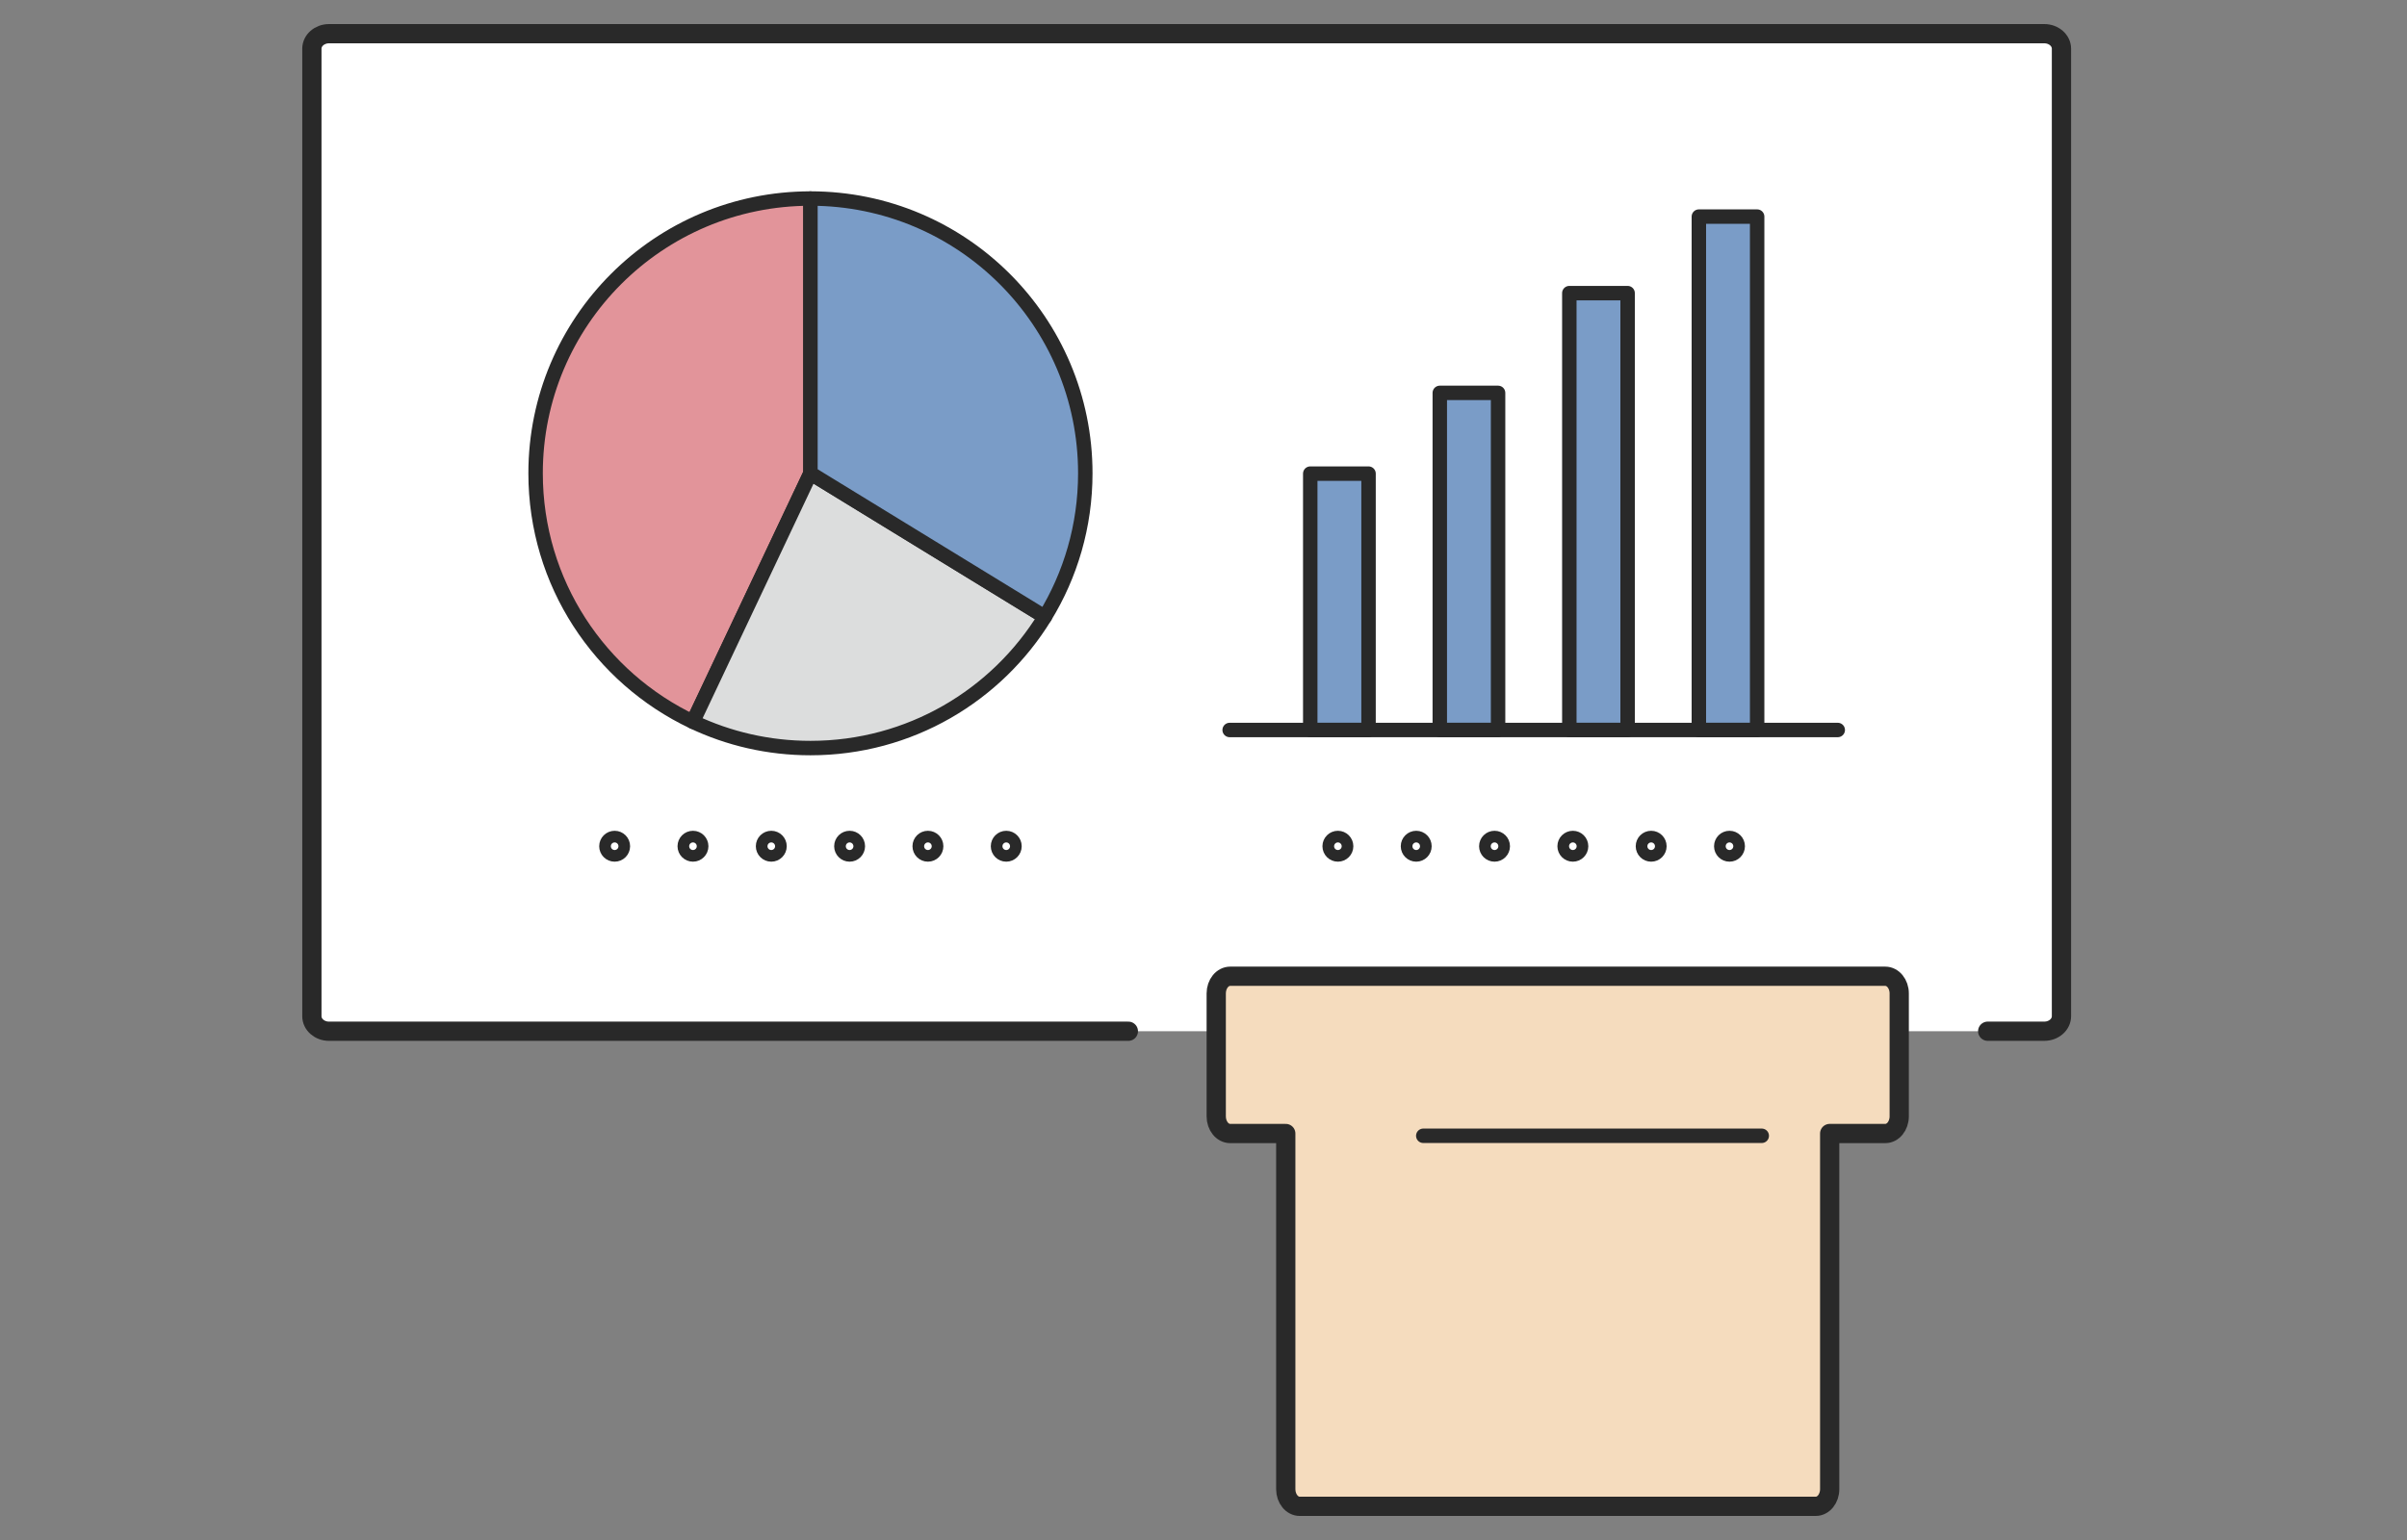
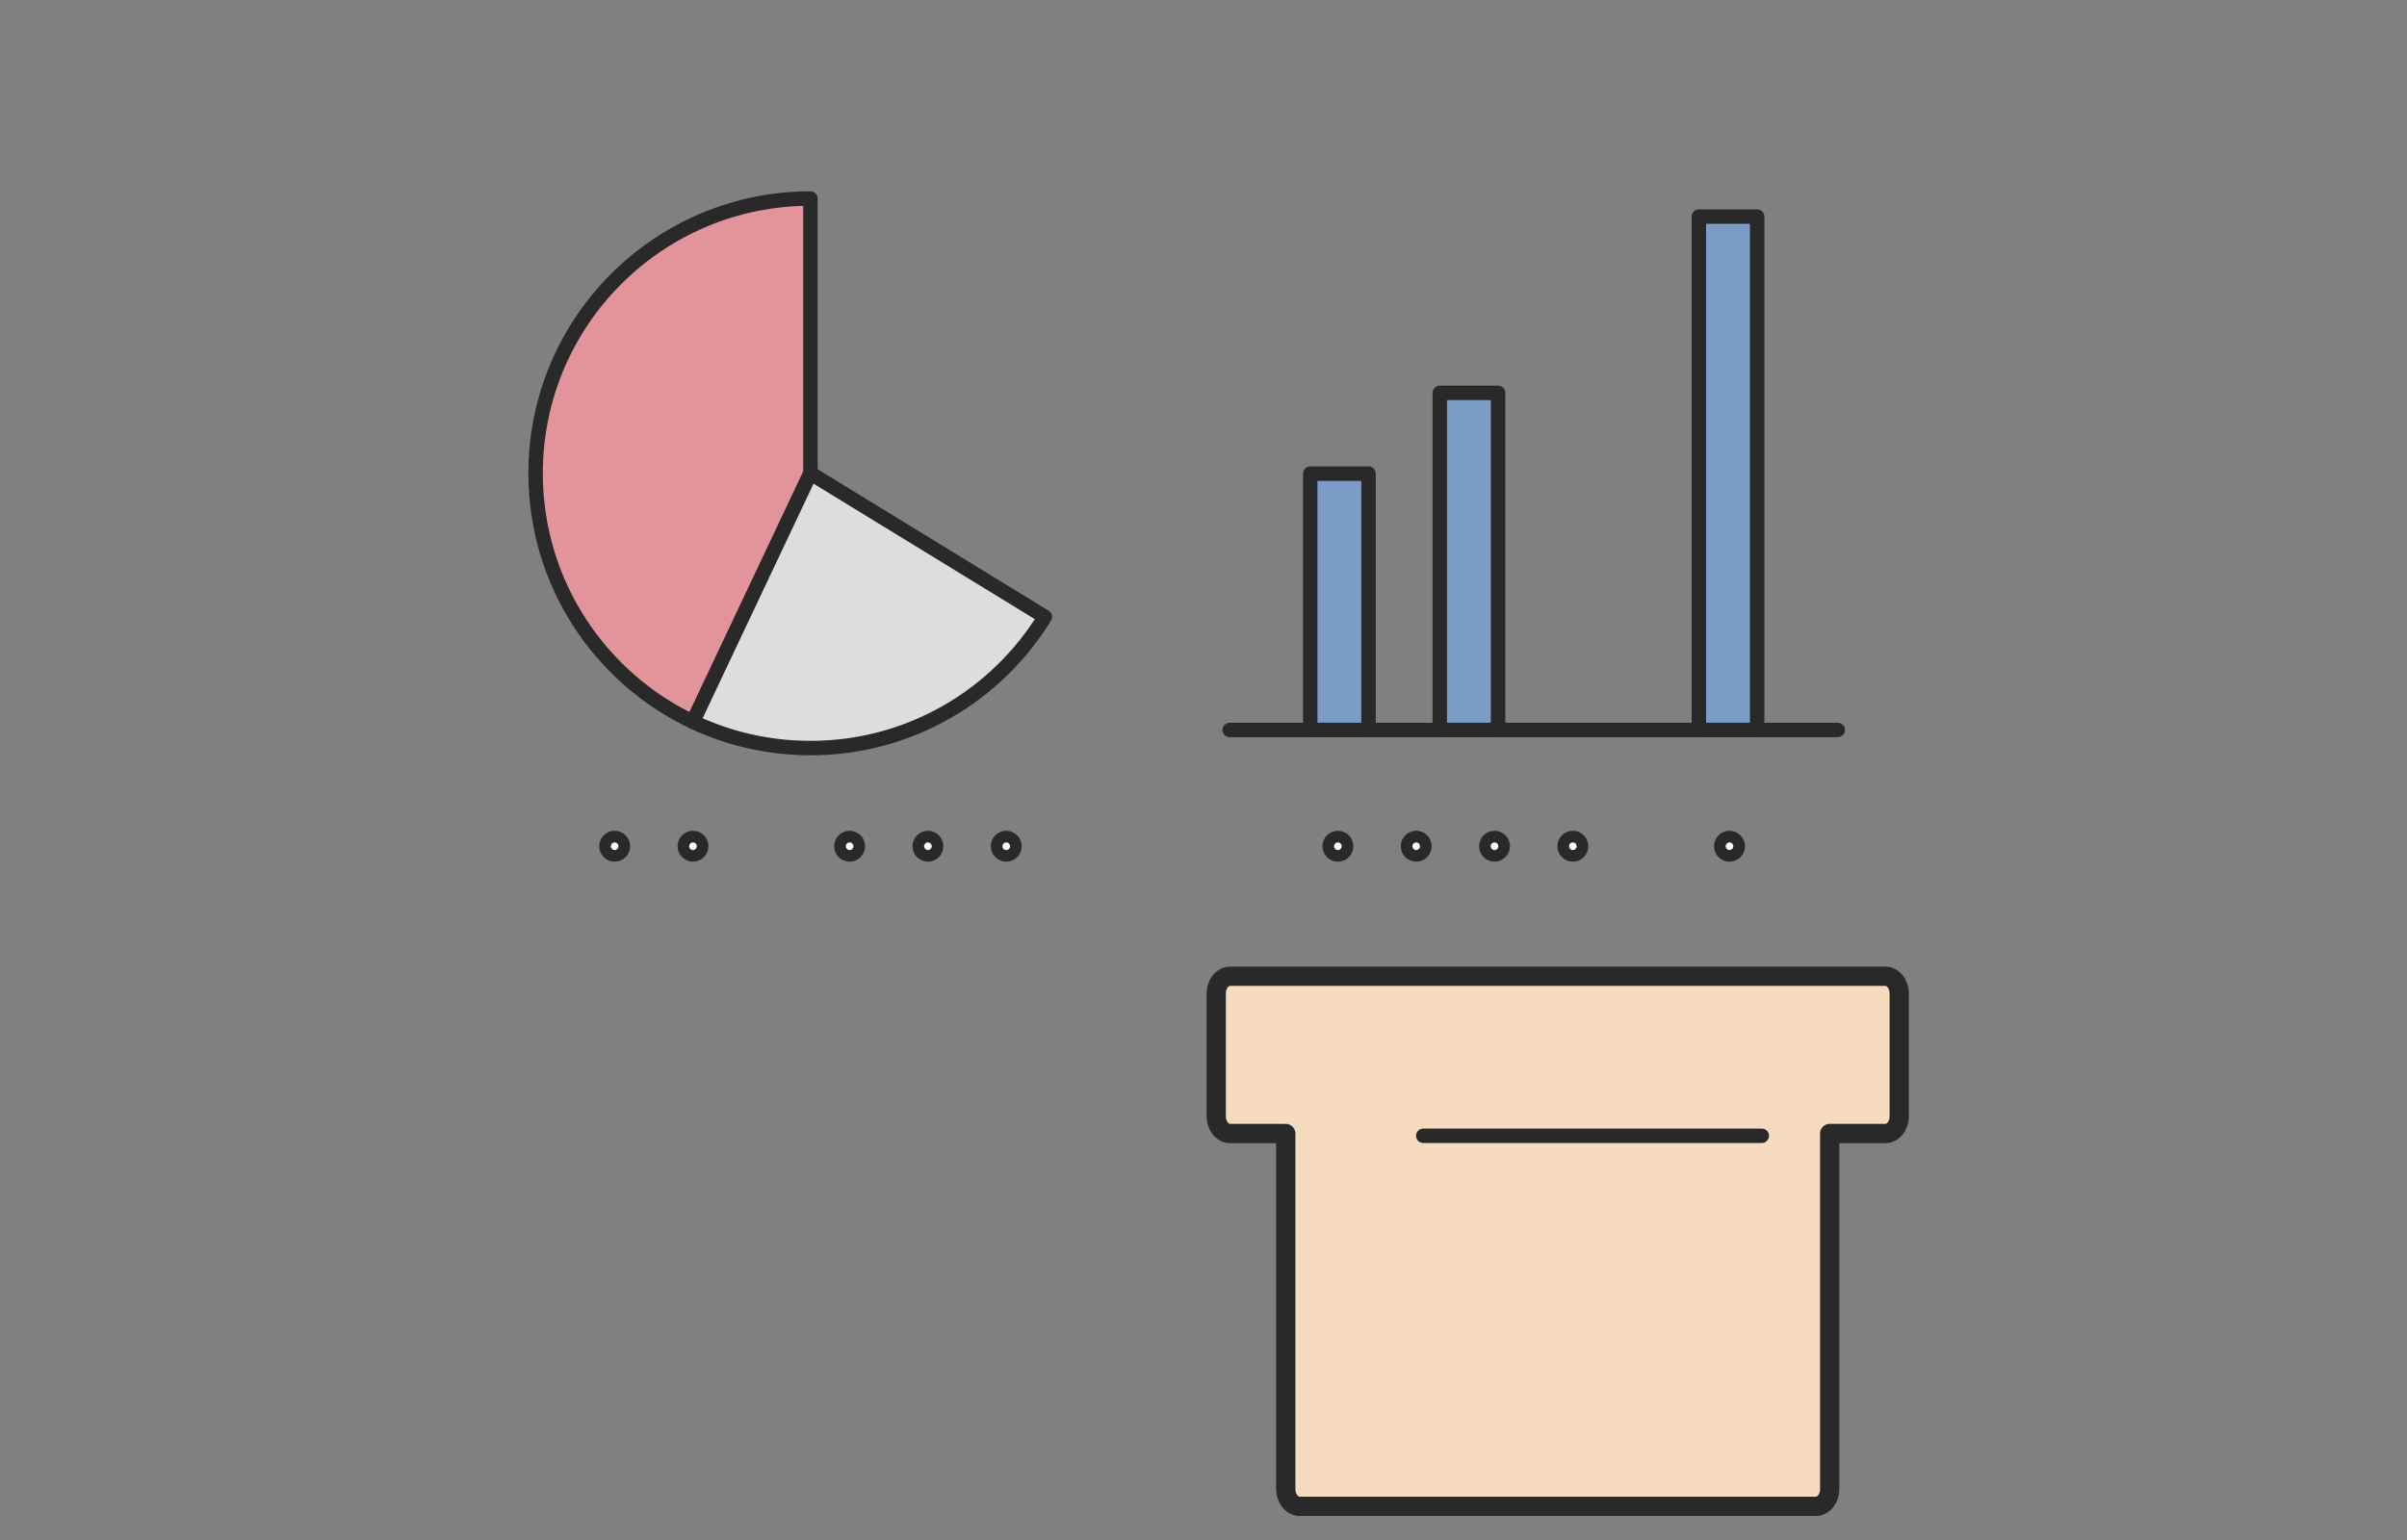
<svg xmlns="http://www.w3.org/2000/svg" version="1.1" viewBox="0 0 250 160">
  <rect x="0" y="0" width="250" height="160" fill="#808080" stroke="none" />
  <defs>
    <style>
      .cls-1, .cls-2, .cls-3 {
        fill: #fff;
      }

      .cls-1, .cls-2, .cls-3, .cls-4, .cls-5, .cls-6, .cls-7 {
        stroke: #292929;
        stroke-linecap: round;
      }

      .cls-1, .cls-3, .cls-5, .cls-6, .cls-7 {
        stroke-width: 1.5px;
      }

      .cls-1, .cls-4, .cls-5, .cls-6, .cls-7 {
        stroke-linejoin: round;
      }

      .cls-2, .cls-3 {
        stroke-miterlimit: 10;
      }

      .cls-2, .cls-4 {
        stroke-width: 2px;
      }

      .cls-4 {
        fill: #f5dcbe;
      }

      .cls-5 {
        fill: #dcdddd;
      }

      .cls-6 {
        fill: #7a9cc7;
      }

      .cls-7 {
        fill: #e2949a;
      }
    </style>
  </defs>
  <g>
    <g id="_レイヤー_1" data-name="レイヤー_1">
      <g>
-         <path class="cls-2" d="M206.45,107.14h5.879c.984,0,1.782-.698,1.782-1.56V5.06c0-.861-.798-1.56-1.782-1.56H34.175c-.984,0-1.782.698-1.782,1.56v100.521c0,.861.798,1.56,1.782,1.56h83.02" />
        <g>
          <path class="cls-4" d="M127.769,101.429h68.043c.8,0,1.448.798,1.448,1.782v12.775c0,.984-.648,1.782-1.448,1.782h-5.774s0,36.951,0,36.951c0,.984-.648,1.782-1.448,1.782h-53.598c-.8,0-1.448-.798-1.448-1.782v-36.951s-5.774,0-5.774,0c-.8,0-1.448-.798-1.448-1.782v-12.775c0-.984.648-1.782,1.448-1.782Z" />
          <line class="cls-3" x1="182.982" y1="118.004" x2="147.826" y2="118.004" />
        </g>
      </g>
      <g>
        <g>
          <path class="cls-7" d="M71.974,74.989c-9.662-4.575-16.345-14.415-16.345-25.815,0-15.766,12.781-28.547,28.547-28.547v28.547l-12.203,25.815Z" />
          <path class="cls-5" d="M108.524,64.086c-5.02,8.179-14.047,13.635-24.347,13.635-4.366,0-8.503-.98-12.203-2.732l12.203-25.815,24.347,14.913Z" />
-           <path class="cls-6" d="M84.176,20.626c15.766,0,28.547,12.781,28.547,28.547,0,5.466-1.536,10.573-4.2,14.913l-24.347-14.913v-28.547Z" />
        </g>
        <g>
          <g>
            <rect class="cls-6" x="136.088" y="49.207" width="6.054" height="26.636" />
            <rect class="cls-6" x="149.542" y="40.819" width="6.054" height="35.023" />
-             <rect class="cls-6" x="162.996" y="30.454" width="6.054" height="45.389" />
            <rect class="cls-6" x="176.45" y="22.504" width="6.054" height="53.338" />
          </g>
          <line class="cls-1" x1="127.716" y1="75.843" x2="190.875" y2="75.843" />
        </g>
        <g>
          <circle class="cls-2" cx="63.84" cy="87.92" r=".605" />
          <circle class="cls-2" cx="71.975" cy="87.92" r=".605" />
-           <circle class="cls-2" cx="80.109" cy="87.92" r=".605" />
          <circle class="cls-2" cx="88.244" cy="87.92" r=".605" />
          <circle class="cls-2" cx="96.378" cy="87.92" r=".605" />
          <circle class="cls-2" cx="104.513" cy="87.92" r=".605" />
        </g>
        <g>
          <circle class="cls-2" cx="138.959" cy="87.92" r=".605" />
          <circle class="cls-2" cx="147.094" cy="87.92" r=".605" />
          <circle class="cls-2" cx="155.228" cy="87.92" r=".605" />
          <circle class="cls-2" cx="163.363" cy="87.92" r=".605" />
-           <circle class="cls-2" cx="171.497" cy="87.92" r=".605" />
          <circle class="cls-2" cx="179.632" cy="87.92" r=".605" />
        </g>
      </g>
    </g>
  </g>
</svg>